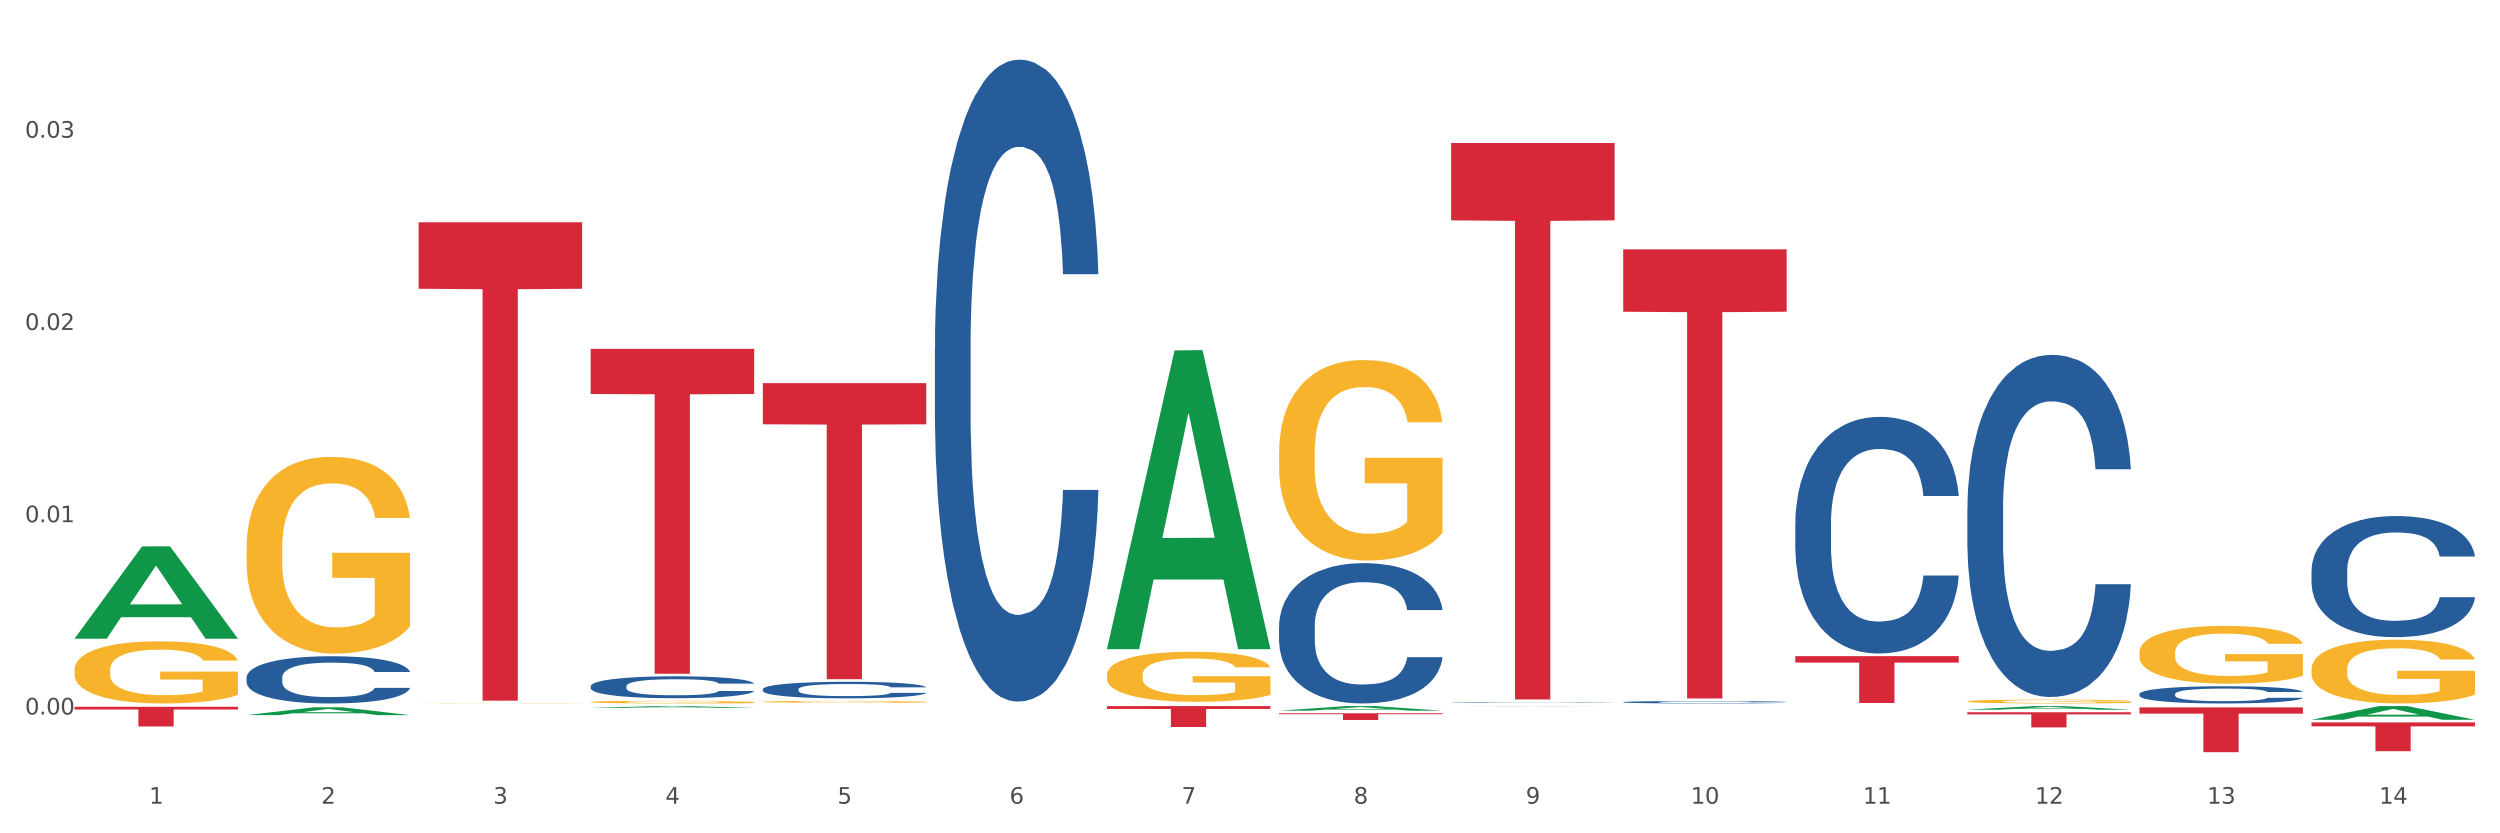
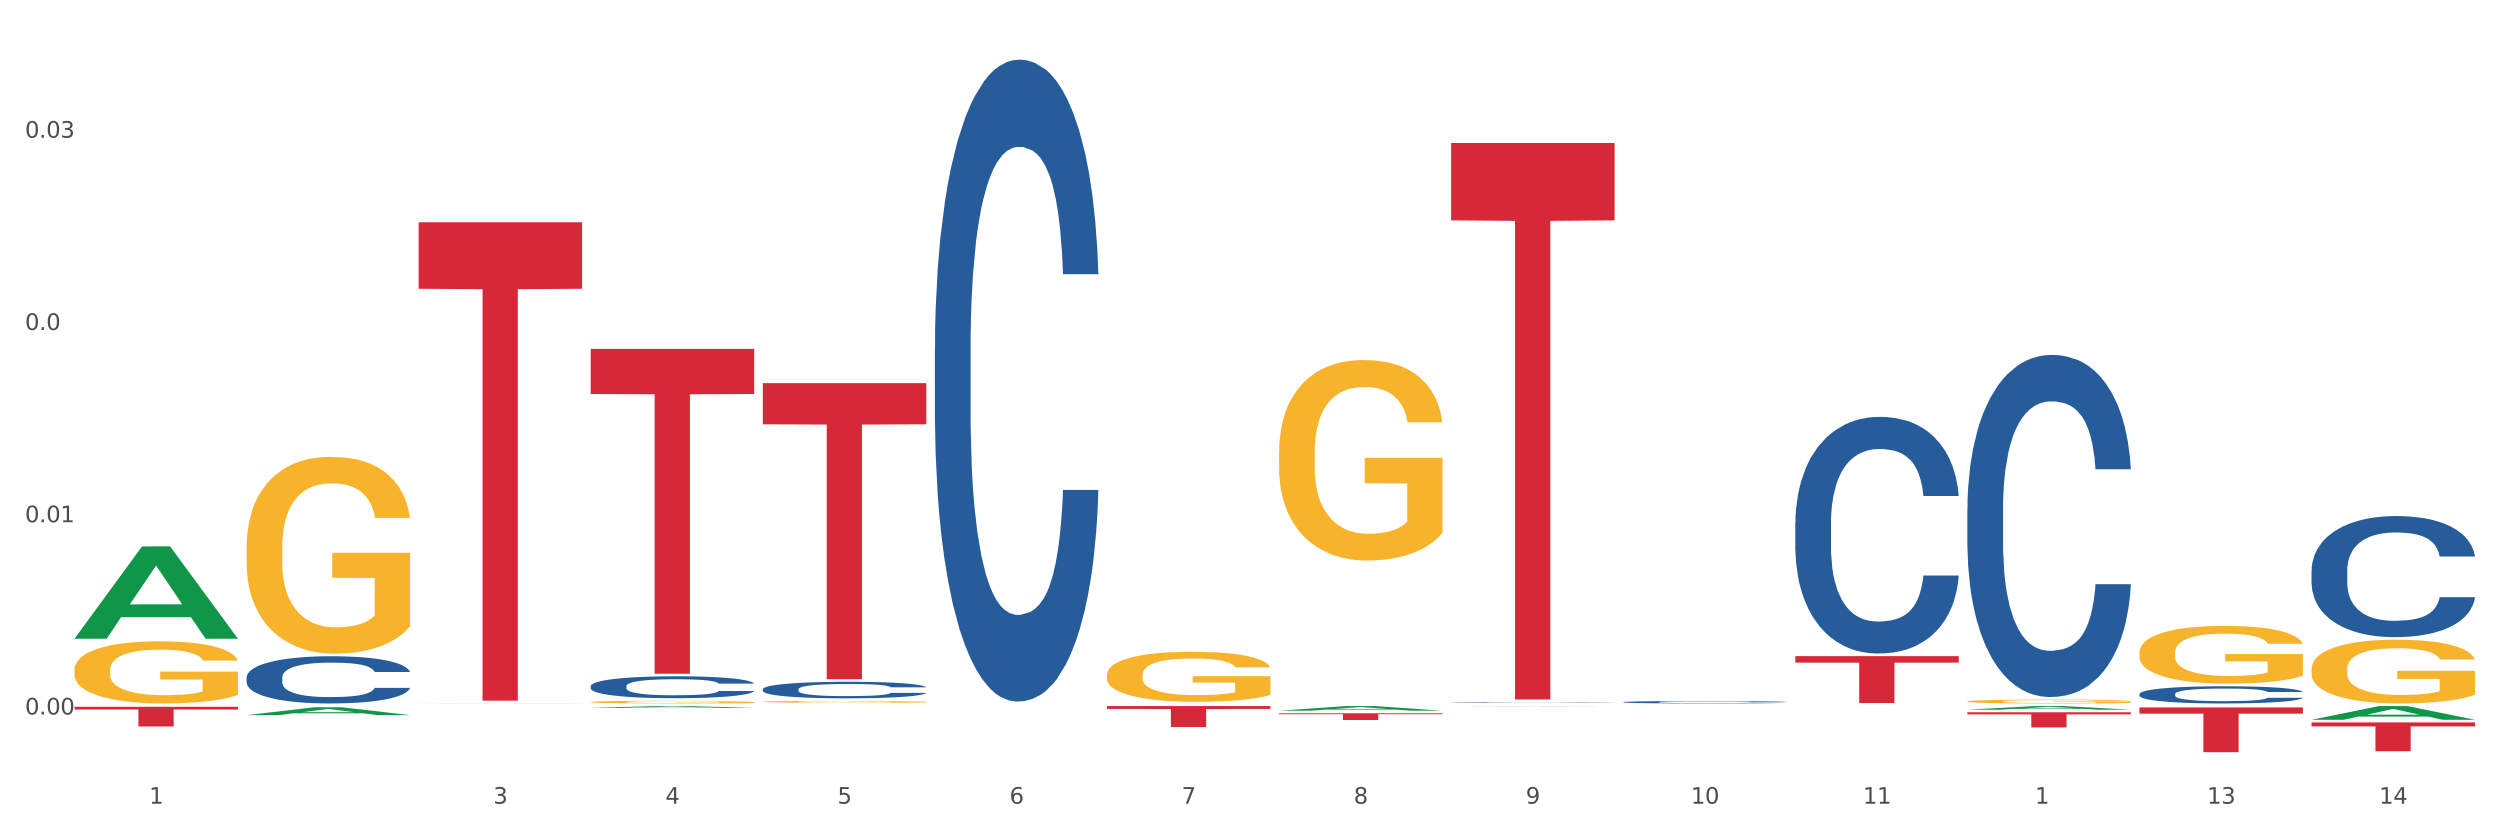
<svg xmlns="http://www.w3.org/2000/svg" xmlns:xlink="http://www.w3.org/1999/xlink" width="1080pt" height="360pt" viewBox="0 0 1080 360" version="1.1">
  <rect x="0" y="0" width="1080" height="360" fill="#333333" stroke="none" />
  <defs>
    <style type="text/css">*{stroke-linejoin: round; stroke-linecap: butt}</style>
  </defs>
  <g id="figure_1">
    <g id="patch_1">
      <path d="M 0 360  L 1080 360  L 1080 0  L 0 0  z " style="fill: #ffffff; stroke: #ffffff; stroke-linejoin: miter" />
    </g>
    <g id="axes_1">
      <g id="matplotlib.axis_1">
        <g id="xtick_1">
          <g id="text_1">
            <g style="fill: #4d4d4d" transform="translate(64.432 347.204) scale(0.096 -0.096)">
              <defs>
                <path id="DejaVuSans-31" d="M 794 531  L 1825 531  L 1825 4091  L 703 3866  L 703 4441  L 1819 4666  L 2450 4666  L 2450 531  L 3481 531  L 3481 0  L 794 0  L 794 531  z " transform="scale(0.016)" />
              </defs>
              <use xlink:href="#DejaVuSans-31" />
            </g>
          </g>
        </g>
        <g id="xtick_2">
          <g id="text_2">
            <g style="fill: #4d4d4d" transform="translate(138.771 347.204) scale(0.096 -0.096)">
              <defs>
-                 <path id="DejaVuSans-32" d="M 1228 531  L 3431 531  L 3431 0  L 469 0  L 469 531  Q 828 903 1448 1529  Q 2069 2156 2228 2338  Q 2531 2678 2651 2914  Q 2772 3150 2772 3378  Q 2772 3750 2511 3984  Q 2250 4219 1831 4219  Q 1534 4219 1204 4116  Q 875 4013 500 3803  L 500 4441  Q 881 4594 1212 4672  Q 1544 4750 1819 4750  Q 2544 4750 2975 4387  Q 3406 4025 3406 3419  Q 3406 3131 3298 2873  Q 3191 2616 2906 2266  Q 2828 2175 2409 1742  Q 1991 1309 1228 531  z " transform="scale(0.016)" />
-               </defs>
+                 </defs>
              <use xlink:href="#DejaVuSans-32" />
            </g>
          </g>
        </g>
        <g id="xtick_3">
          <g id="text_3">
            <g style="fill: #4d4d4d" transform="translate(213.109 347.204) scale(0.096 -0.096)">
              <defs>
                <path id="DejaVuSans-33" d="M 2597 2516  Q 3050 2419 3304 2112  Q 3559 1806 3559 1356  Q 3559 666 3084 287  Q 2609 -91 1734 -91  Q 1441 -91 1130 -33  Q 819 25 488 141  L 488 750  Q 750 597 1062 519  Q 1375 441 1716 441  Q 2309 441 2620 675  Q 2931 909 2931 1356  Q 2931 1769 2642 2001  Q 2353 2234 1838 2234  L 1294 2234  L 1294 2753  L 1863 2753  Q 2328 2753 2575 2939  Q 2822 3125 2822 3475  Q 2822 3834 2567 4026  Q 2313 4219 1838 4219  Q 1578 4219 1281 4162  Q 984 4106 628 3988  L 628 4550  Q 988 4650 1302 4700  Q 1616 4750 1894 4750  Q 2613 4750 3031 4423  Q 3450 4097 3450 3541  Q 3450 3153 3228 2886  Q 3006 2619 2597 2516  z " transform="scale(0.016)" />
              </defs>
              <use xlink:href="#DejaVuSans-33" />
            </g>
          </g>
        </g>
        <g id="xtick_4">
          <g id="text_4">
            <g style="fill: #4d4d4d" transform="translate(287.448 347.204) scale(0.096 -0.096)">
              <defs>
                <path id="DejaVuSans-34" d="M 2419 4116  L 825 1625  L 2419 1625  L 2419 4116  z M 2253 4666  L 3047 4666  L 3047 1625  L 3713 1625  L 3713 1100  L 3047 1100  L 3047 0  L 2419 0  L 2419 1100  L 313 1100  L 313 1709  L 2253 4666  z " transform="scale(0.016)" />
              </defs>
              <use xlink:href="#DejaVuSans-34" />
            </g>
          </g>
        </g>
        <g id="xtick_5">
          <g id="text_5">
            <g style="fill: #4d4d4d" transform="translate(361.787 347.204) scale(0.096 -0.096)">
              <defs>
                <path id="DejaVuSans-35" d="M 691 4666  L 3169 4666  L 3169 4134  L 1269 4134  L 1269 2991  Q 1406 3038 1543 3061  Q 1681 3084 1819 3084  Q 2600 3084 3056 2656  Q 3513 2228 3513 1497  Q 3513 744 3044 326  Q 2575 -91 1722 -91  Q 1428 -91 1123 -41  Q 819 9 494 109  L 494 744  Q 775 591 1075 516  Q 1375 441 1709 441  Q 2250 441 2565 725  Q 2881 1009 2881 1497  Q 2881 1984 2565 2268  Q 2250 2553 1709 2553  Q 1456 2553 1204 2497  Q 953 2441 691 2322  L 691 4666  z " transform="scale(0.016)" />
              </defs>
              <use xlink:href="#DejaVuSans-35" />
            </g>
          </g>
        </g>
        <g id="xtick_6">
          <g id="text_6">
            <g style="fill: #4d4d4d" transform="translate(436.125 347.204) scale(0.096 -0.096)">
              <defs>
                <path id="DejaVuSans-36" d="M 2113 2584  Q 1688 2584 1439 2293  Q 1191 2003 1191 1497  Q 1191 994 1439 701  Q 1688 409 2113 409  Q 2538 409 2786 701  Q 3034 994 3034 1497  Q 3034 2003 2786 2293  Q 2538 2584 2113 2584  z M 3366 4563  L 3366 3988  Q 3128 4100 2886 4159  Q 2644 4219 2406 4219  Q 1781 4219 1451 3797  Q 1122 3375 1075 2522  Q 1259 2794 1537 2939  Q 1816 3084 2150 3084  Q 2853 3084 3261 2657  Q 3669 2231 3669 1497  Q 3669 778 3244 343  Q 2819 -91 2113 -91  Q 1303 -91 875 529  Q 447 1150 447 2328  Q 447 3434 972 4092  Q 1497 4750 2381 4750  Q 2619 4750 2861 4703  Q 3103 4656 3366 4563  z " transform="scale(0.016)" />
              </defs>
              <use xlink:href="#DejaVuSans-36" />
            </g>
          </g>
        </g>
        <g id="xtick_7">
          <g id="text_7">
            <g style="fill: #4d4d4d" transform="translate(510.464 347.204) scale(0.096 -0.096)">
              <defs>
                <path id="DejaVuSans-37" d="M 525 4666  L 3525 4666  L 3525 4397  L 1831 0  L 1172 0  L 2766 4134  L 525 4134  L 525 4666  z " transform="scale(0.016)" />
              </defs>
              <use xlink:href="#DejaVuSans-37" />
            </g>
          </g>
        </g>
        <g id="xtick_8">
          <g id="text_8">
            <g style="fill: #4d4d4d" transform="translate(584.803 347.204) scale(0.096 -0.096)">
              <defs>
                <path id="DejaVuSans-38" d="M 2034 2216  Q 1584 2216 1326 1975  Q 1069 1734 1069 1313  Q 1069 891 1326 650  Q 1584 409 2034 409  Q 2484 409 2743 651  Q 3003 894 3003 1313  Q 3003 1734 2745 1975  Q 2488 2216 2034 2216  z M 1403 2484  Q 997 2584 770 2862  Q 544 3141 544 3541  Q 544 4100 942 4425  Q 1341 4750 2034 4750  Q 2731 4750 3128 4425  Q 3525 4100 3525 3541  Q 3525 3141 3298 2862  Q 3072 2584 2669 2484  Q 3125 2378 3379 2068  Q 3634 1759 3634 1313  Q 3634 634 3220 271  Q 2806 -91 2034 -91  Q 1263 -91 848 271  Q 434 634 434 1313  Q 434 1759 690 2068  Q 947 2378 1403 2484  z M 1172 3481  Q 1172 3119 1398 2916  Q 1625 2713 2034 2713  Q 2441 2713 2670 2916  Q 2900 3119 2900 3481  Q 2900 3844 2670 4047  Q 2441 4250 2034 4250  Q 1625 4250 1398 4047  Q 1172 3844 1172 3481  z " transform="scale(0.016)" />
              </defs>
              <use xlink:href="#DejaVuSans-38" />
            </g>
          </g>
        </g>
        <g id="xtick_9">
          <g id="text_9">
            <g style="fill: #4d4d4d" transform="translate(659.142 347.204) scale(0.096 -0.096)">
              <defs>
                <path id="DejaVuSans-39" d="M 703 97  L 703 672  Q 941 559 1184 500  Q 1428 441 1663 441  Q 2288 441 2617 861  Q 2947 1281 2994 2138  Q 2813 1869 2534 1725  Q 2256 1581 1919 1581  Q 1219 1581 811 2004  Q 403 2428 403 3163  Q 403 3881 828 4315  Q 1253 4750 1959 4750  Q 2769 4750 3195 4129  Q 3622 3509 3622 2328  Q 3622 1225 3098 567  Q 2575 -91 1691 -91  Q 1453 -91 1209 -44  Q 966 3 703 97  z M 1959 2075  Q 2384 2075 2632 2365  Q 2881 2656 2881 3163  Q 2881 3666 2632 3958  Q 2384 4250 1959 4250  Q 1534 4250 1286 3958  Q 1038 3666 1038 3163  Q 1038 2656 1286 2365  Q 1534 2075 1959 2075  z " transform="scale(0.016)" />
              </defs>
              <use xlink:href="#DejaVuSans-39" />
            </g>
          </g>
        </g>
        <g id="xtick_10">
          <g id="text_10">
            <g style="fill: #4d4d4d" transform="translate(730.426 347.204) scale(0.096 -0.096)">
              <defs>
                <path id="DejaVuSans-30" d="M 2034 4250  Q 1547 4250 1301 3770  Q 1056 3291 1056 2328  Q 1056 1369 1301 889  Q 1547 409 2034 409  Q 2525 409 2770 889  Q 3016 1369 3016 2328  Q 3016 3291 2770 3770  Q 2525 4250 2034 4250  z M 2034 4750  Q 2819 4750 3233 4129  Q 3647 3509 3647 2328  Q 3647 1150 3233 529  Q 2819 -91 2034 -91  Q 1250 -91 836 529  Q 422 1150 422 2328  Q 422 3509 836 4129  Q 1250 4750 2034 4750  z " transform="scale(0.016)" />
              </defs>
              <use xlink:href="#DejaVuSans-31" />
              <use xlink:href="#DejaVuSans-30" transform="translate(63.623 0)" />
            </g>
          </g>
        </g>
        <g id="xtick_11">
          <g id="text_11">
            <g style="fill: #4d4d4d" transform="translate(804.765 347.204) scale(0.096 -0.096)">
              <use xlink:href="#DejaVuSans-31" />
              <use xlink:href="#DejaVuSans-31" transform="translate(63.623 0)" />
            </g>
          </g>
        </g>
        <g id="xtick_12">
          <g id="text_12">
            <g style="fill: #4d4d4d" transform="translate(879.104 347.204) scale(0.096 -0.096)">
              <use xlink:href="#DejaVuSans-31" />
              <use xlink:href="#DejaVuSans-32" transform="translate(63.623 0)" />
            </g>
          </g>
        </g>
        <g id="xtick_13">
          <g id="text_13">
            <g style="fill: #4d4d4d" transform="translate(953.442 347.204) scale(0.096 -0.096)">
              <use xlink:href="#DejaVuSans-31" />
              <use xlink:href="#DejaVuSans-33" transform="translate(63.623 0)" />
            </g>
          </g>
        </g>
        <g id="xtick_14">
          <g id="text_14">
            <g style="fill: #4d4d4d" transform="translate(1027.781 347.204) scale(0.096 -0.096)">
              <use xlink:href="#DejaVuSans-31" />
              <use xlink:href="#DejaVuSans-34" transform="translate(63.623 0)" />
            </g>
          </g>
        </g>
        <g id="xtick_15" />
        <g id="xtick_16" />
        <g id="xtick_17" />
        <g id="xtick_18" />
        <g id="xtick_19" />
        <g id="xtick_20" />
        <g id="xtick_21" />
        <g id="xtick_22" />
        <g id="xtick_23" />
        <g id="xtick_24" />
        <g id="xtick_25" />
        <g id="xtick_26" />
        <g id="xtick_27" />
      </g>
      <g id="matplotlib.axis_2">
        <g id="ytick_1">
          <g id="text_15">
            <g style="fill: #4d4d4d" transform="translate(10.8 308.658) scale(0.096 -0.096)">
              <defs>
                <path id="DejaVuSans-2e" d="M 684 794  L 1344 794  L 1344 0  L 684 0  L 684 794  z " transform="scale(0.016)" />
              </defs>
              <use xlink:href="#DejaVuSans-30" />
              <use xlink:href="#DejaVuSans-2e" transform="translate(63.623 0)" />
              <use xlink:href="#DejaVuSans-30" transform="translate(95.41 0)" />
              <use xlink:href="#DejaVuSans-30" transform="translate(159.033 0)" />
            </g>
          </g>
        </g>
        <g id="ytick_2">
          <g id="text_16">
            <g style="fill: #4d4d4d" transform="translate(10.8 225.602) scale(0.096 -0.096)">
              <use xlink:href="#DejaVuSans-30" />
              <use xlink:href="#DejaVuSans-2e" transform="translate(63.623 0)" />
              <use xlink:href="#DejaVuSans-30" transform="translate(95.41 0)" />
              <use xlink:href="#DejaVuSans-31" transform="translate(159.033 0)" />
            </g>
          </g>
        </g>
        <g id="ytick_3">
          <g id="text_17">
            <g style="fill: #4d4d4d" transform="translate(10.8 142.545) scale(0.096 -0.096)">
              <use xlink:href="#DejaVuSans-30" />
              <use xlink:href="#DejaVuSans-2e" transform="translate(63.623 0)" />
              <use xlink:href="#DejaVuSans-30" transform="translate(95.41 0)" />
              <use xlink:href="#DejaVuSans-32" transform="translate(159.033 0)" />
            </g>
          </g>
        </g>
        <g id="ytick_4">
          <g id="text_18">
            <g style="fill: #4d4d4d" transform="translate(10.8 59.489) scale(0.096 -0.096)">
              <use xlink:href="#DejaVuSans-30" />
              <use xlink:href="#DejaVuSans-2e" transform="translate(63.623 0)" />
              <use xlink:href="#DejaVuSans-30" transform="translate(95.41 0)" />
              <use xlink:href="#DejaVuSans-33" transform="translate(159.033 0)" />
            </g>
          </g>
        </g>
        <g id="ytick_5" />
        <g id="ytick_6" />
        <g id="ytick_7" />
        <g id="ytick_8" />
      </g>
      <g id="PolyCollection_1">
        <path d="M 32.175 275.868  L 32.248 275.83  L 61.37 236.043  L 73.456 236.006  L 102.797 275.943  L 88.818 275.943  L 82.484 266.643  L 52.415 266.643  L 52.197 266.793  L 46.081 275.943  L 32.175 275.943  L 32.175 275.868  L 56.201 261.093  L 78.698 261.055  L 67.559 244.518  L 67.413 244.443  L 67.267 244.556  L 56.128 261.055  L 56.201 261.093  L 32.175 275.868  z " clip-path="url(#pc34b549a96)" style="fill: #109648" />
        <path d="M 924.24 281.915  L 924.323 281.892  L 924.323 281.072  L 924.49 280.365  L 925.323 278.655  L 926.574 277.242  L 927.491 276.49  L 928.408 275.874  L 929.492 275.259  L 930.826 274.62  L 933.244 273.686  L 934.745 273.207  L 936.58 272.705  L 939.915 271.976  L 942.333 271.566  L 944.834 271.224  L 948.92 270.813  L 951.588 270.631  L 954.423 270.494  L 957.841 270.403  L 960.426 270.38  L 966.096 270.448  L 970.932 270.654  L 973.266 270.813  L 976.268 271.087  L 977.852 271.269  L 980.437 271.634  L 983.105 272.113  L 984.939 272.523  L 987.691 273.298  L 989.775 274.073  L 991.693 275.031  L 992.693 275.692  L 993.444 276.307  L 994.111 277.014  L 994.778 278.131  L 979.77 278.131  L 979.186 277.333  L 978.269 276.581  L 976.935 275.851  L 975.768 275.395  L 973.766 274.825  L 971.932 274.461  L 970.014 274.187  L 967.68 273.959  L 965.845 273.845  L 963.261 273.754  L 958.175 273.777  L 954.756 273.959  L 952.422 274.187  L 950.921 274.392  L 949.587 274.62  L 948.086 274.939  L 946.335 275.418  L 945.084 275.851  L 943.834 276.398  L 942.833 276.946  L 941.916 277.584  L 941.165 278.268  L 940.582 278.974  L 940.081 279.841  L 939.665 281.277  L 939.665 284.4  L 939.831 285.107  L 940.248 286.041  L 940.749 286.748  L 941.582 287.592  L 942.333 288.161  L 943.75 288.982  L 945.334 289.666  L 946.585 290.099  L 947.836 290.464  L 950.004 290.965  L 952.422 291.376  L 954.506 291.627  L 957.341 291.855  L 959.259 291.946  L 960.926 291.991  L 965.012 291.991  L 967.93 291.923  L 971.182 291.763  L 973.683 291.558  L 975.768 291.307  L 978.102 290.897  L 979.603 290.51  L 979.603 285.745  L 961.26 285.722  L 961.26 282.553  L 994.861 282.553  L 994.861 291.855  L 993.444 292.333  L 991.86 292.766  L 990.192 293.154  L 987.691 293.633  L 984.689 294.089  L 982.021 294.408  L 979.186 294.681  L 975.851 294.932  L 971.515 295.16  L 968.847 295.251  L 965.512 295.32  L 961.593 295.342  L 958.175 295.297  L 954.84 295.183  L 951.338 294.978  L 947.919 294.681  L 945.334 294.385  L 942.75 294.02  L 939.998 293.541  L 937.83 293.086  L 936.163 292.675  L 934.328 292.151  L 932.327 291.467  L 930.826 290.851  L 929.492 290.213  L 928.075 289.392  L 927.074 288.686  L 926.074 287.797  L 925.49 287.136  L 924.823 286.11  L 924.323 284.674  L 924.24 281.915  z " clip-path="url(#pc34b549a96)" style="fill: #f7b32b" />
        <path d="M 998.578 289.083  L 998.662 289.058  L 998.662 288.153  L 998.828 287.374  L 999.662 285.488  L 1000.913 283.929  L 1001.83 283.099  L 1002.747 282.42  L 1003.831 281.741  L 1005.165 281.037  L 1007.583 280.006  L 1009.084 279.478  L 1010.918 278.925  L 1014.253 278.12  L 1016.671 277.668  L 1019.173 277.291  L 1023.258 276.838  L 1025.926 276.637  L 1028.761 276.486  L 1032.18 276.385  L 1034.765 276.36  L 1040.434 276.436  L 1045.27 276.662  L 1047.605 276.838  L 1050.607 277.14  L 1052.191 277.341  L 1054.775 277.743  L 1057.444 278.271  L 1059.278 278.724  L 1062.029 279.579  L 1064.114 280.434  L 1066.032 281.49  L 1067.032 282.219  L 1067.783 282.898  L 1068.45 283.677  L 1069.117 284.909  L 1054.108 284.909  L 1053.525 284.029  L 1052.608 283.2  L 1051.274 282.395  L 1050.106 281.892  L 1048.105 281.263  L 1046.271 280.861  L 1044.353 280.559  L 1042.019 280.308  L 1040.184 280.182  L 1037.599 280.082  L 1032.513 280.107  L 1029.095 280.308  L 1026.76 280.559  L 1025.259 280.786  L 1023.925 281.037  L 1022.425 281.389  L 1020.674 281.917  L 1019.423 282.395  L 1018.172 282.998  L 1017.172 283.602  L 1016.255 284.306  L 1015.504 285.06  L 1014.92 285.84  L 1014.42 286.795  L 1014.003 288.379  L 1014.003 291.824  L 1014.17 292.604  L 1014.587 293.635  L 1015.087 294.414  L 1015.921 295.344  L 1016.671 295.973  L 1018.089 296.878  L 1019.673 297.633  L 1020.924 298.11  L 1022.174 298.513  L 1024.342 299.066  L 1026.76 299.519  L 1028.845 299.795  L 1031.68 300.047  L 1033.597 300.147  L 1035.265 300.197  L 1039.35 300.197  L 1042.269 300.122  L 1045.52 299.946  L 1048.022 299.72  L 1050.106 299.443  L 1052.441 298.99  L 1053.942 298.563  L 1053.942 293.308  L 1035.598 293.283  L 1035.598 289.787  L 1069.2 289.787  L 1069.2 300.047  L 1067.783 300.575  L 1066.198 301.052  L 1064.531 301.48  L 1062.029 302.008  L 1059.028 302.511  L 1056.36 302.863  L 1053.525 303.165  L 1050.19 303.441  L 1045.854 303.693  L 1043.186 303.793  L 1039.851 303.869  L 1035.932 303.894  L 1032.513 303.843  L 1029.178 303.718  L 1025.676 303.491  L 1022.258 303.165  L 1019.673 302.838  L 1017.088 302.435  L 1014.337 301.907  L 1012.169 301.404  L 1010.501 300.952  L 1008.667 300.373  L 1006.666 299.619  L 1005.165 298.94  L 1003.831 298.236  L 1002.414 297.331  L 1001.413 296.551  L 1000.413 295.571  L 999.829 294.842  L 999.162 293.71  L 998.662 292.126  L 998.578 289.083  z " clip-path="url(#pc34b549a96)" style="fill: #f7b32b" />
        <path d="M 32.175 305.334  L 102.797 305.334  L 102.797 306.516  L 75.017 306.524  L 75.017 313.841  L 59.788 313.841  L 59.788 306.524  L 32.175 306.516  L 32.175 305.342  L 32.175 305.334  z " clip-path="url(#pc34b549a96)" style="fill: #d62839" />
        <path d="M 180.852 96.022  L 251.474 96.022  L 251.474 124.743  L 223.694 124.937  L 223.694 302.697  L 208.465 302.697  L 208.465 124.937  L 180.852 124.743  L 180.852 96.216  L 180.852 96.022  z " clip-path="url(#pc34b549a96)" style="fill: #d62839" />
        <path d="M 255.191 150.702  L 325.813 150.702  L 325.813 170.205  L 298.033 170.336  L 298.033 291.039  L 282.804 291.039  L 282.804 170.336  L 255.191 170.205  L 255.191 150.834  L 255.191 150.702  z " clip-path="url(#pc34b549a96)" style="fill: #d62839" />
        <path d="M 329.53 165.522  L 400.152 165.522  L 400.152 183.295  L 372.371 183.415  L 372.371 293.414  L 357.143 293.414  L 357.143 183.415  L 329.53 183.295  L 329.53 165.642  L 329.53 165.522  z " clip-path="url(#pc34b549a96)" style="fill: #d62839" />
        <path d="M 478.207 305.011  L 548.829 305.011  L 548.829 306.268  L 521.049 306.277  L 521.049 314.061  L 505.82 314.061  L 505.82 306.277  L 478.207 306.268  L 478.207 305.019  L 478.207 305.011  z " clip-path="url(#pc34b549a96)" style="fill: #d62839" />
        <path d="M 552.546 308.134  L 623.168 308.134  L 623.168 308.538  L 595.388 308.541  L 595.388 311.044  L 580.159 311.044  L 580.159 308.541  L 552.546 308.538  L 552.546 308.136  L 552.546 308.134  z " clip-path="url(#pc34b549a96)" style="fill: #d62839" />
        <path d="M 626.885 61.786  L 697.506 61.786  L 697.506 95.192  L 669.726 95.418  L 669.726 302.175  L 654.497 302.175  L 654.497 95.418  L 626.885 95.192  L 626.885 62.012  L 626.885 61.786  z " clip-path="url(#pc34b549a96)" style="fill: #d62839" />
-         <path d="M 701.223 107.71  L 771.845 107.71  L 771.845 134.672  L 744.065 134.854  L 744.065 301.728  L 728.836 301.728  L 728.836 134.854  L 701.223 134.672  L 701.223 107.892  L 701.223 107.71  z " clip-path="url(#pc34b549a96)" style="fill: #d62839" />
        <path d="M 775.562 283.441  L 846.184 283.441  L 846.184 286.255  L 818.404 286.274  L 818.404 303.688  L 803.175 303.688  L 803.175 286.274  L 775.562 286.255  L 775.562 283.46  L 775.562 283.441  z " clip-path="url(#pc34b549a96)" style="fill: #d62839" />
        <path d="M 849.901 307.708  L 920.523 307.708  L 920.523 308.615  L 892.742 308.621  L 892.742 314.235  L 877.514 314.235  L 877.514 308.621  L 849.901 308.615  L 849.901 307.714  L 849.901 307.708  z " clip-path="url(#pc34b549a96)" style="fill: #d62839" />
        <path d="M 998.578 312.064  L 1069.2 312.064  L 1069.2 313.796  L 1041.42 313.807  L 1041.42 324.525  L 1026.191 324.525  L 1026.191 313.807  L 998.578 313.796  L 998.578 312.076  L 998.578 312.064  z " clip-path="url(#pc34b549a96)" style="fill: #d62839" />
        <path d="M 32.175 289.46  L 32.258 289.435  L 32.258 288.553  L 32.425 287.793  L 33.259 285.955  L 34.51 284.436  L 35.427 283.627  L 36.344 282.966  L 37.428 282.304  L 38.762 281.618  L 41.18 280.613  L 42.681 280.099  L 44.515 279.559  L 47.85 278.775  L 50.268 278.334  L 52.77 277.967  L 56.855 277.525  L 59.523 277.329  L 62.358 277.182  L 65.777 277.084  L 68.361 277.06  L 74.031 277.133  L 78.867 277.354  L 81.202 277.525  L 84.203 277.819  L 85.788 278.016  L 88.372 278.408  L 91.04 278.922  L 92.875 279.363  L 95.626 280.197  L 97.711 281.03  L 99.628 282.059  L 100.629 282.77  L 101.379 283.431  L 102.046 284.191  L 102.713 285.392  L 87.705 285.392  L 87.122 284.534  L 86.204 283.725  L 84.87 282.941  L 83.703 282.451  L 81.702 281.838  L 79.868 281.446  L 77.95 281.152  L 75.615 280.907  L 73.781 280.785  L 71.196 280.687  L 66.11 280.711  L 62.692 280.907  L 60.357 281.152  L 58.856 281.373  L 57.522 281.618  L 56.021 281.961  L 54.27 282.476  L 53.02 282.941  L 51.769 283.529  L 50.768 284.117  L 49.851 284.804  L 49.101 285.539  L 48.517 286.299  L 48.017 287.23  L 47.6 288.774  L 47.6 292.131  L 47.767 292.891  L 48.184 293.895  L 48.684 294.655  L 49.518 295.562  L 50.268 296.174  L 51.686 297.057  L 53.27 297.792  L 54.52 298.257  L 55.771 298.649  L 57.939 299.189  L 60.357 299.63  L 62.441 299.899  L 65.276 300.144  L 67.194 300.242  L 68.862 300.291  L 72.947 300.291  L 75.865 300.218  L 79.117 300.046  L 81.619 299.826  L 83.703 299.556  L 86.038 299.115  L 87.538 298.698  L 87.538 293.577  L 69.195 293.552  L 69.195 290.146  L 102.797 290.146  L 102.797 300.144  L 101.379 300.659  L 99.795 301.125  L 98.128 301.541  L 95.626 302.056  L 92.625 302.546  L 89.956 302.889  L 87.122 303.183  L 83.786 303.453  L 79.451 303.698  L 76.783 303.796  L 73.447 303.869  L 69.529 303.894  L 66.11 303.845  L 62.775 303.722  L 59.273 303.502  L 55.855 303.183  L 53.27 302.864  L 50.685 302.472  L 47.934 301.958  L 45.766 301.468  L 44.098 301.027  L 42.264 300.463  L 40.263 299.728  L 38.762 299.066  L 37.428 298.38  L 36.01 297.498  L 35.01 296.738  L 34.009 295.782  L 33.426 295.072  L 32.759 293.969  L 32.258 292.425  L 32.175 289.46  z " clip-path="url(#pc34b549a96)" style="fill: #f7b32b" />
        <path d="M 998.578 246.438  L 998.662 246.391  L 998.662 245.053  L 998.912 243.238  L 999.83 239.894  L 1000.999 237.362  L 1003.003 234.4  L 1004.088 233.158  L 1005.507 231.773  L 1008.429 229.528  L 1011.768 227.617  L 1014.105 226.566  L 1015.858 225.898  L 1019.781 224.703  L 1022.035 224.178  L 1024.373 223.748  L 1026.376 223.461  L 1029.715 223.127  L 1032.387 222.984  L 1035.475 222.936  L 1038.063 222.984  L 1041.486 223.175  L 1046.494 223.748  L 1048.414 224.082  L 1051.002 224.656  L 1053.673 225.42  L 1055.844 226.184  L 1058.348 227.283  L 1060.936 228.716  L 1063.44 230.531  L 1065.193 232.203  L 1066.612 233.971  L 1067.864 236.12  L 1068.783 238.461  L 1069.2 240.419  L 1053.924 240.419  L 1053.506 238.652  L 1052.671 236.741  L 1051.837 235.451  L 1050.918 234.4  L 1049.499 233.206  L 1048.247 232.442  L 1046.16 231.534  L 1044.24 230.961  L 1042.654 230.627  L 1040.734 230.34  L 1036.644 230.053  L 1033.722 230.053  L 1031.886 230.149  L 1029.632 230.388  L 1027.712 230.722  L 1025.458 231.295  L 1023.705 231.916  L 1021.952 232.729  L 1020.95 233.302  L 1019.448 234.353  L 1018.446 235.213  L 1017.11 236.693  L 1016.359 237.744  L 1015.023 240.467  L 1014.439 242.473  L 1014.188 243.859  L 1014.022 245.387  L 1014.022 252.839  L 1014.522 256.183  L 1014.94 257.616  L 1015.608 259.24  L 1016.86 261.342  L 1018.696 263.396  L 1020.616 264.877  L 1022.202 265.785  L 1023.705 266.454  L 1025.207 266.979  L 1027.044 267.457  L 1028.547 267.743  L 1030.8 268.03  L 1033.472 268.173  L 1035.559 268.173  L 1039.816 267.934  L 1041.736 267.696  L 1043.572 267.361  L 1045.576 266.836  L 1047.162 266.263  L 1048.08 265.833  L 1049.583 264.925  L 1050.752 263.97  L 1051.753 262.871  L 1052.421 261.916  L 1053.172 260.482  L 1053.757 258.858  L 1053.924 257.998  L 1069.2 257.998  L 1068.866 259.718  L 1068.282 261.39  L 1067.113 263.635  L 1066.195 264.925  L 1064.776 266.501  L 1063.273 267.839  L 1061.186 269.32  L 1059.266 270.418  L 1057.263 271.374  L 1055.092 272.234  L 1051.169 273.428  L 1049.75 273.762  L 1046.745 274.336  L 1044.407 274.67  L 1040.985 275.004  L 1037.479 275.195  L 1033.806 275.243  L 1030.55 275.148  L 1026.96 274.861  L 1024.707 274.574  L 1022.202 274.144  L 1019.281 273.476  L 1016.526 272.664  L 1013.938 271.708  L 1011.517 270.61  L 1009.263 269.368  L 1006.342 267.313  L 1004.171 265.307  L 1002.585 263.444  L 1001.5 261.868  L 1000.415 259.861  L 999.83 258.476  L 998.912 255.132  L 998.578 252.027  L 998.578 246.438  z " clip-path="url(#pc34b549a96)" style="fill: #255c99" />
        <path d="M 924.24 299.8  L 924.323 299.793  L 924.323 299.603  L 924.573 299.345  L 925.492 298.87  L 926.66 298.51  L 928.664 298.089  L 929.749 297.912  L 931.168 297.715  L 934.09 297.396  L 937.429 297.125  L 939.766 296.975  L 941.519 296.88  L 945.443 296.711  L 947.697 296.636  L 950.034 296.575  L 952.037 296.534  L 955.377 296.487  L 958.048 296.466  L 961.136 296.459  L 963.724 296.466  L 967.147 296.493  L 972.155 296.575  L 974.075 296.622  L 976.663 296.704  L 979.335 296.812  L 981.505 296.921  L 984.009 297.077  L 986.597 297.281  L 989.101 297.539  L 990.854 297.777  L 992.273 298.028  L 993.526 298.333  L 994.444 298.666  L 994.861 298.944  L 979.585 298.944  L 979.168 298.693  L 978.333 298.422  L 977.498 298.238  L 976.58 298.089  L 975.161 297.919  L 973.908 297.81  L 971.822 297.681  L 969.902 297.6  L 968.316 297.552  L 966.396 297.512  L 962.305 297.471  L 959.383 297.471  L 957.547 297.485  L 955.293 297.519  L 953.373 297.566  L 951.119 297.648  L 949.366 297.736  L 947.613 297.851  L 946.611 297.933  L 945.109 298.082  L 944.107 298.204  L 942.771 298.415  L 942.02 298.564  L 940.685 298.951  L 940.1 299.236  L 939.85 299.433  L 939.683 299.65  L 939.683 300.71  L 940.184 301.185  L 940.601 301.388  L 941.269 301.619  L 942.521 301.918  L 944.358 302.21  L 946.278 302.42  L 947.864 302.549  L 949.366 302.644  L 950.869 302.719  L 952.705 302.787  L 954.208 302.828  L 956.462 302.869  L 959.133 302.889  L 961.22 302.889  L 965.477 302.855  L 967.397 302.821  L 969.234 302.773  L 971.237 302.699  L 972.823 302.617  L 973.742 302.556  L 975.244 302.427  L 976.413 302.291  L 977.415 302.135  L 978.082 301.999  L 978.834 301.796  L 979.418 301.565  L 979.585 301.443  L 994.861 301.443  L 994.527 301.687  L 993.943 301.925  L 992.774 302.244  L 991.856 302.427  L 990.437 302.651  L 988.934 302.841  L 986.847 303.052  L 984.927 303.208  L 982.924 303.344  L 980.754 303.466  L 976.83 303.636  L 975.411 303.683  L 972.406 303.765  L 970.069 303.812  L 966.646 303.86  L 963.14 303.887  L 959.467 303.894  L 956.211 303.88  L 952.622 303.839  L 950.368 303.799  L 947.864 303.738  L 944.942 303.643  L 942.187 303.527  L 939.599 303.391  L 937.178 303.235  L 934.925 303.059  L 932.003 302.767  L 929.832 302.482  L 928.246 302.217  L 927.161 301.993  L 926.076 301.708  L 925.492 301.511  L 924.573 301.035  L 924.24 300.594  L 924.24 299.8  z " clip-path="url(#pc34b549a96)" style="fill: #255c99" />
        <path d="M 849.901 219.72  L 849.984 219.585  L 849.984 215.805  L 850.235 210.676  L 851.153 201.227  L 852.322 194.073  L 854.325 185.704  L 855.41 182.194  L 856.829 178.279  L 859.751 171.935  L 863.09 166.536  L 865.428 163.566  L 867.181 161.676  L 871.104 158.302  L 873.358 156.817  L 875.695 155.602  L 877.699 154.792  L 881.038 153.847  L 883.709 153.442  L 886.798 153.307  L 889.386 153.442  L 892.808 153.982  L 897.817 155.602  L 899.737 156.547  L 902.325 158.167  L 904.996 160.326  L 907.166 162.486  L 909.671 165.591  L 912.258 169.64  L 914.763 174.77  L 916.516 179.494  L 917.935 184.489  L 919.187 190.563  L 920.105 197.177  L 920.523 202.712  L 905.246 202.712  L 904.829 197.717  L 903.994 192.318  L 903.159 188.673  L 902.241 185.704  L 900.822 182.329  L 899.57 180.169  L 897.483 177.604  L 895.563 175.985  L 893.977 175.04  L 892.057 174.23  L 887.966 173.42  L 885.045 173.42  L 883.208 173.69  L 880.954 174.365  L 879.034 175.31  L 876.78 176.93  L 875.027 178.684  L 873.274 180.979  L 872.273 182.599  L 870.77 185.569  L 869.768 187.998  L 868.433 192.183  L 867.681 195.153  L 866.346 202.847  L 865.761 208.516  L 865.511 212.431  L 865.344 216.75  L 865.344 237.808  L 865.845 247.257  L 866.262 251.307  L 866.93 255.896  L 868.182 261.836  L 870.019 267.64  L 871.939 271.824  L 873.525 274.389  L 875.027 276.279  L 876.53 277.764  L 878.367 279.114  L 879.869 279.924  L 882.123 280.733  L 884.794 281.138  L 886.881 281.138  L 891.139 280.464  L 893.059 279.789  L 894.895 278.844  L 896.899 277.359  L 898.485 275.739  L 899.403 274.524  L 900.905 271.959  L 902.074 269.26  L 903.076 266.155  L 903.744 263.455  L 904.495 259.406  L 905.079 254.816  L 905.246 252.387  L 920.523 252.387  L 920.189 257.246  L 919.604 261.97  L 918.436 268.315  L 917.517 271.959  L 916.098 276.414  L 914.596 280.194  L 912.509 284.378  L 910.589 287.483  L 908.585 290.182  L 906.415 292.612  L 902.491 295.987  L 901.072 296.932  L 898.067 298.552  L 895.73 299.496  L 892.307 300.441  L 888.801 300.981  L 885.128 301.116  L 881.873 300.846  L 878.283 300.036  L 876.029 299.227  L 873.525 298.012  L 870.603 296.122  L 867.848 293.827  L 865.261 291.127  L 862.84 288.023  L 860.586 284.513  L 857.664 278.709  L 855.494 273.039  L 853.908 267.775  L 852.823 263.32  L 851.737 257.651  L 851.153 253.736  L 850.235 244.287  L 849.901 235.513  L 849.901 219.72  z " clip-path="url(#pc34b549a96)" style="fill: #255c99" />
        <path d="M 775.562 226.024  L 775.646 225.93  L 775.646 223.316  L 775.896 219.768  L 776.814 213.232  L 777.983 208.284  L 779.986 202.495  L 781.072 200.067  L 782.491 197.36  L 785.412 192.971  L 788.752 189.237  L 791.089 187.183  L 792.842 185.876  L 796.765 183.541  L 799.019 182.514  L 801.357 181.674  L 803.36 181.114  L 806.699 180.46  L 809.37 180.18  L 812.459 180.087  L 815.047 180.18  L 818.469 180.554  L 823.478 181.674  L 825.398 182.328  L 827.986 183.448  L 830.657 184.942  L 832.828 186.436  L 835.332 188.583  L 837.92 191.384  L 840.424 194.932  L 842.177 198.2  L 843.596 201.655  L 844.848 205.856  L 845.766 210.431  L 846.184 214.259  L 830.908 214.259  L 830.49 210.805  L 829.655 207.07  L 828.821 204.549  L 827.902 202.495  L 826.483 200.161  L 825.231 198.667  L 823.144 196.893  L 821.224 195.772  L 819.638 195.119  L 817.718 194.559  L 813.628 193.999  L 810.706 193.999  L 808.87 194.185  L 806.616 194.652  L 804.696 195.306  L 802.442 196.426  L 800.689 197.64  L 798.936 199.227  L 797.934 200.347  L 796.431 202.402  L 795.43 204.082  L 794.094 206.977  L 793.343 209.031  L 792.007 214.353  L 791.423 218.274  L 791.172 220.982  L 791.005 223.969  L 791.005 238.535  L 791.506 245.07  L 791.924 247.871  L 792.591 251.046  L 793.844 255.154  L 795.68 259.169  L 797.6 262.063  L 799.186 263.837  L 800.689 265.144  L 802.191 266.171  L 804.028 267.105  L 805.53 267.665  L 807.784 268.226  L 810.456 268.506  L 812.543 268.506  L 816.8 268.039  L 818.72 267.572  L 820.556 266.918  L 822.56 265.891  L 824.146 264.771  L 825.064 263.931  L 826.567 262.157  L 827.735 260.289  L 828.737 258.142  L 829.405 256.275  L 830.156 253.474  L 830.741 250.299  L 830.908 248.618  L 846.184 248.618  L 845.85 251.98  L 845.266 255.248  L 844.097 259.636  L 843.179 262.157  L 841.76 265.238  L 840.257 267.852  L 838.17 270.746  L 836.25 272.894  L 834.247 274.761  L 832.076 276.442  L 828.153 278.776  L 826.734 279.43  L 823.728 280.55  L 821.391 281.204  L 817.969 281.857  L 814.463 282.231  L 810.79 282.324  L 807.534 282.137  L 803.944 281.577  L 801.69 281.017  L 799.186 280.177  L 796.264 278.869  L 793.51 277.282  L 790.922 275.415  L 788.501 273.267  L 786.247 270.84  L 783.325 266.825  L 781.155 262.904  L 779.569 259.262  L 778.484 256.181  L 777.399 252.26  L 776.814 249.552  L 775.896 243.016  L 775.562 236.948  L 775.562 226.024  z " clip-path="url(#pc34b549a96)" style="fill: #255c99" />
        <path d="M 701.223 303.316  L 701.307 303.315  L 701.307 303.289  L 701.557 303.252  L 702.476 303.185  L 703.644 303.135  L 705.648 303.075  L 706.733 303.05  L 708.152 303.023  L 711.074 302.978  L 714.413 302.939  L 716.75 302.918  L 718.503 302.905  L 722.427 302.881  L 724.681 302.87  L 727.018 302.862  L 729.021 302.856  L 732.36 302.849  L 735.032 302.846  L 738.12 302.845  L 740.708 302.846  L 744.131 302.85  L 749.139 302.862  L 751.059 302.868  L 753.647 302.88  L 756.318 302.895  L 758.489 302.911  L 760.993 302.933  L 763.581 302.961  L 766.085 302.998  L 767.838 303.031  L 769.257 303.067  L 770.51 303.11  L 771.428 303.157  L 771.845 303.196  L 756.569 303.196  L 756.151 303.16  L 755.317 303.122  L 754.482 303.096  L 753.564 303.075  L 752.145 303.051  L 750.892 303.036  L 748.805 303.018  L 746.885 303.006  L 745.299 303  L 743.379 302.994  L 739.289 302.988  L 736.367 302.988  L 734.531 302.99  L 732.277 302.995  L 730.357 303.001  L 728.103 303.013  L 726.35 303.025  L 724.597 303.042  L 723.595 303.053  L 722.093 303.074  L 721.091 303.091  L 719.755 303.121  L 719.004 303.142  L 717.668 303.197  L 717.084 303.237  L 716.834 303.265  L 716.667 303.295  L 716.667 303.445  L 717.168 303.512  L 717.585 303.54  L 718.253 303.573  L 719.505 303.615  L 721.341 303.656  L 723.261 303.686  L 724.847 303.704  L 726.35 303.718  L 727.853 303.728  L 729.689 303.738  L 731.192 303.743  L 733.446 303.749  L 736.117 303.752  L 738.204 303.752  L 742.461 303.747  L 744.381 303.742  L 746.218 303.736  L 748.221 303.725  L 749.807 303.714  L 750.725 303.705  L 752.228 303.687  L 753.397 303.668  L 754.398 303.646  L 755.066 303.627  L 755.818 303.598  L 756.402 303.565  L 756.569 303.548  L 771.845 303.548  L 771.511 303.583  L 770.927 303.616  L 769.758 303.661  L 768.84 303.687  L 767.421 303.719  L 765.918 303.745  L 763.831 303.775  L 761.911 303.797  L 759.908 303.816  L 757.738 303.833  L 753.814 303.857  L 752.395 303.864  L 749.39 303.876  L 747.052 303.882  L 743.63 303.889  L 740.124 303.893  L 736.451 303.894  L 733.195 303.892  L 729.606 303.886  L 727.352 303.88  L 724.847 303.872  L 721.926 303.858  L 719.171 303.842  L 716.583 303.823  L 714.162 303.801  L 711.908 303.776  L 708.987 303.735  L 706.816 303.695  L 705.23 303.657  L 704.145 303.626  L 703.06 303.585  L 702.476 303.558  L 701.557 303.491  L 701.223 303.428  L 701.223 303.316  z " clip-path="url(#pc34b549a96)" style="fill: #255c99" />
        <path d="M 626.885 303.413  L 626.968 303.412  L 626.968 303.406  L 627.219 303.396  L 628.137 303.379  L 629.306 303.366  L 631.309 303.351  L 632.394 303.345  L 633.813 303.338  L 636.735 303.326  L 640.074 303.316  L 642.411 303.311  L 644.164 303.307  L 648.088 303.301  L 650.342 303.299  L 652.679 303.296  L 654.683 303.295  L 658.022 303.293  L 660.693 303.293  L 663.782 303.292  L 666.369 303.293  L 669.792 303.294  L 674.801 303.296  L 676.721 303.298  L 679.308 303.301  L 681.98 303.305  L 684.15 303.309  L 686.654 303.315  L 689.242 303.322  L 691.747 303.331  L 693.5 303.34  L 694.919 303.349  L 696.171 303.36  L 697.089 303.372  L 697.506 303.382  L 682.23 303.382  L 681.813 303.373  L 680.978 303.363  L 680.143 303.356  L 679.225 303.351  L 677.806 303.345  L 676.554 303.341  L 674.467 303.336  L 672.547 303.333  L 670.961 303.332  L 669.041 303.33  L 664.95 303.329  L 662.029 303.329  L 660.192 303.329  L 657.938 303.33  L 656.018 303.332  L 653.764 303.335  L 652.011 303.338  L 650.258 303.342  L 649.257 303.345  L 647.754 303.351  L 646.752 303.355  L 645.417 303.363  L 644.665 303.368  L 643.33 303.382  L 642.745 303.392  L 642.495 303.399  L 642.328 303.407  L 642.328 303.445  L 642.829 303.463  L 643.246 303.47  L 643.914 303.478  L 645.166 303.489  L 647.003 303.5  L 648.923 303.507  L 650.509 303.512  L 652.011 303.515  L 653.514 303.518  L 655.35 303.52  L 656.853 303.522  L 659.107 303.523  L 661.778 303.524  L 663.865 303.524  L 668.122 303.523  L 670.042 303.522  L 671.879 303.52  L 673.882 303.517  L 675.468 303.514  L 676.387 303.512  L 677.889 303.507  L 679.058 303.502  L 680.06 303.497  L 680.728 303.492  L 681.479 303.485  L 682.063 303.476  L 682.23 303.472  L 697.506 303.472  L 697.173 303.481  L 696.588 303.489  L 695.42 303.501  L 694.501 303.507  L 693.082 303.515  L 691.58 303.522  L 689.493 303.53  L 687.573 303.536  L 685.569 303.54  L 683.399 303.545  L 679.475 303.551  L 678.056 303.553  L 675.051 303.556  L 672.714 303.557  L 669.291 303.559  L 665.785 303.56  L 662.112 303.56  L 658.856 303.56  L 655.267 303.558  L 653.013 303.557  L 650.509 303.555  L 647.587 303.551  L 644.832 303.547  L 642.244 303.542  L 639.824 303.537  L 637.57 303.53  L 634.648 303.52  L 632.478 303.509  L 630.892 303.5  L 629.806 303.492  L 628.721 303.481  L 628.137 303.474  L 627.219 303.457  L 626.885 303.441  L 626.885 303.413  z " clip-path="url(#pc34b549a96)" style="fill: #255c99" />
-         <path d="M 552.546 270.515  L 552.629 270.46  L 552.629 268.91  L 552.88 266.806  L 553.798 262.932  L 554.967 259.998  L 556.97 256.566  L 558.055 255.127  L 559.475 253.522  L 562.396 250.92  L 565.735 248.706  L 568.073 247.488  L 569.826 246.713  L 573.749 245.329  L 576.003 244.72  L 578.34 244.222  L 580.344 243.89  L 583.683 243.502  L 586.354 243.336  L 589.443 243.281  L 592.031 243.336  L 595.453 243.558  L 600.462 244.222  L 602.382 244.61  L 604.97 245.274  L 607.641 246.159  L 609.811 247.045  L 612.316 248.318  L 614.903 249.979  L 617.408 252.082  L 619.161 254.02  L 620.58 256.068  L 621.832 258.559  L 622.75 261.271  L 623.168 263.541  L 607.891 263.541  L 607.474 261.493  L 606.639 259.278  L 605.804 257.784  L 604.886 256.566  L 603.467 255.182  L 602.215 254.296  L 600.128 253.245  L 598.208 252.58  L 596.622 252.193  L 594.702 251.861  L 590.612 251.529  L 587.69 251.529  L 585.853 251.639  L 583.6 251.916  L 581.68 252.304  L 579.426 252.968  L 577.673 253.688  L 575.92 254.629  L 574.918 255.293  L 573.415 256.511  L 572.414 257.507  L 571.078 259.223  L 570.327 260.441  L 568.991 263.596  L 568.407 265.921  L 568.156 267.526  L 567.989 269.297  L 567.989 277.933  L 568.49 281.807  L 568.908 283.468  L 569.575 285.35  L 570.827 287.786  L 572.664 290.166  L 574.584 291.882  L 576.17 292.934  L 577.673 293.709  L 579.175 294.317  L 581.012 294.871  L 582.514 295.203  L 584.768 295.535  L 587.439 295.701  L 589.526 295.701  L 593.784 295.425  L 595.704 295.148  L 597.54 294.76  L 599.544 294.151  L 601.13 293.487  L 602.048 292.989  L 603.551 291.937  L 604.719 290.83  L 605.721 289.557  L 606.389 288.45  L 607.14 286.789  L 607.724 284.907  L 607.891 283.911  L 623.168 283.911  L 622.834 285.904  L 622.249 287.841  L 621.081 290.443  L 620.163 291.937  L 618.743 293.764  L 617.241 295.314  L 615.154 297.03  L 613.234 298.303  L 611.23 299.41  L 609.06 300.406  L 605.137 301.79  L 603.718 302.178  L 600.712 302.842  L 598.375 303.229  L 594.952 303.617  L 591.446 303.838  L 587.773 303.894  L 584.518 303.783  L 580.928 303.451  L 578.674 303.119  L 576.17 302.621  L 573.248 301.846  L 570.494 300.905  L 567.906 299.798  L 565.485 298.524  L 563.231 297.085  L 560.309 294.705  L 558.139 292.38  L 556.553 290.221  L 555.468 288.395  L 554.382 286.07  L 553.798 284.464  L 552.88 280.59  L 552.546 276.992  L 552.546 270.515  z " clip-path="url(#pc34b549a96)" style="fill: #255c99" />
        <path d="M 403.869 150.371  L 403.952 150.118  L 403.952 143.026  L 404.202 133.401  L 405.121 115.672  L 406.289 102.249  L 408.293 86.546  L 409.378 79.96  L 410.797 72.615  L 413.719 60.711  L 417.058 50.58  L 419.395 45.008  L 421.148 41.463  L 425.072 35.131  L 427.326 32.345  L 429.663 30.065  L 431.666 28.546  L 435.006 26.773  L 437.677 26.013  L 440.766 25.759  L 443.353 26.013  L 446.776 27.026  L 451.785 30.065  L 453.704 31.838  L 456.292 34.877  L 458.964 38.93  L 461.134 42.982  L 463.638 48.808  L 466.226 56.406  L 468.73 66.03  L 470.483 74.895  L 471.903 84.266  L 473.155 95.663  L 474.073 108.074  L 474.49 118.458  L 459.214 118.458  L 458.797 109.087  L 457.962 98.956  L 457.127 92.118  L 456.209 86.546  L 454.79 80.214  L 453.538 76.161  L 451.451 71.349  L 449.531 68.31  L 447.945 66.537  L 446.025 65.017  L 441.934 63.497  L 439.012 63.497  L 437.176 64.004  L 434.922 65.27  L 433.002 67.043  L 430.748 70.083  L 428.995 73.375  L 427.242 77.681  L 426.24 80.72  L 424.738 86.292  L 423.736 90.851  L 422.401 98.703  L 421.649 104.275  L 420.314 118.711  L 419.729 129.349  L 419.479 136.694  L 419.312 144.799  L 419.312 184.31  L 419.813 202.039  L 420.23 209.637  L 420.898 218.249  L 422.15 229.393  L 423.987 240.284  L 425.907 248.135  L 427.493 252.947  L 428.995 256.493  L 430.498 259.279  L 432.334 261.812  L 433.837 263.332  L 436.091 264.851  L 438.762 265.611  L 440.849 265.611  L 445.106 264.345  L 447.026 263.078  L 448.863 261.305  L 450.866 258.519  L 452.452 255.48  L 453.371 253.201  L 454.873 248.388  L 456.042 243.323  L 457.044 237.498  L 457.711 232.432  L 458.463 224.834  L 459.047 216.222  L 459.214 211.663  L 474.49 211.663  L 474.156 220.781  L 473.572 229.646  L 472.403 241.55  L 471.485 248.388  L 470.066 256.746  L 468.563 263.838  L 466.477 271.69  L 464.557 277.515  L 462.553 282.58  L 460.383 287.139  L 456.459 293.471  L 455.04 295.244  L 452.035 298.284  L 449.698 300.056  L 446.275 301.829  L 442.769 302.842  L 439.096 303.096  L 435.84 302.589  L 432.251 301.07  L 429.997 299.55  L 427.493 297.27  L 424.571 293.725  L 421.816 289.419  L 419.228 284.353  L 416.808 278.528  L 414.554 271.943  L 411.632 261.052  L 409.462 250.415  L 407.875 240.537  L 406.79 232.179  L 405.705 221.541  L 405.121 214.196  L 404.202 196.467  L 403.869 180.004  L 403.869 150.371  z " clip-path="url(#pc34b549a96)" style="fill: #255c99" />
        <path d="M 329.53 297.741  L 329.613 297.734  L 329.613 297.552  L 329.864 297.304  L 330.782 296.847  L 331.951 296.501  L 333.954 296.097  L 335.039 295.927  L 336.458 295.738  L 339.38 295.431  L 342.719 295.17  L 345.057 295.027  L 346.81 294.935  L 350.733 294.772  L 352.987 294.701  L 355.324 294.642  L 357.328 294.603  L 360.667 294.557  L 363.338 294.537  L 366.427 294.531  L 369.015 294.537  L 372.437 294.564  L 377.446 294.642  L 379.366 294.687  L 381.954 294.766  L 384.625 294.87  L 386.795 294.975  L 389.3 295.125  L 391.887 295.32  L 394.392 295.568  L 396.145 295.797  L 397.564 296.038  L 398.816 296.332  L 399.734 296.651  L 400.152 296.919  L 384.875 296.919  L 384.458 296.677  L 383.623 296.416  L 382.788 296.24  L 381.87 296.097  L 380.451 295.934  L 379.199 295.829  L 377.112 295.705  L 375.192 295.627  L 373.606 295.581  L 371.686 295.542  L 367.595 295.503  L 364.674 295.503  L 362.837 295.516  L 360.583 295.549  L 358.663 295.594  L 356.41 295.673  L 354.656 295.757  L 352.903 295.868  L 351.902 295.947  L 350.399 296.09  L 349.397 296.208  L 348.062 296.41  L 347.31 296.553  L 345.975 296.925  L 345.391 297.199  L 345.14 297.389  L 344.973 297.597  L 344.973 298.615  L 345.474 299.072  L 345.891 299.268  L 346.559 299.489  L 347.811 299.777  L 349.648 300.057  L 351.568 300.259  L 353.154 300.383  L 354.656 300.475  L 356.159 300.546  L 357.996 300.612  L 359.498 300.651  L 361.752 300.69  L 364.423 300.709  L 366.51 300.709  L 370.768 300.677  L 372.688 300.644  L 374.524 300.599  L 376.528 300.527  L 378.114 300.449  L 379.032 300.39  L 380.534 300.266  L 381.703 300.135  L 382.705 299.985  L 383.373 299.855  L 384.124 299.659  L 384.708 299.437  L 384.875 299.32  L 400.152 299.32  L 399.818 299.555  L 399.233 299.783  L 398.065 300.09  L 397.146 300.266  L 395.727 300.481  L 394.225 300.664  L 392.138 300.866  L 390.218 301.016  L 388.214 301.147  L 386.044 301.264  L 382.121 301.427  L 380.701 301.473  L 377.696 301.551  L 375.359 301.597  L 371.936 301.642  L 368.43 301.669  L 364.757 301.675  L 361.502 301.662  L 357.912 301.623  L 355.658 301.584  L 353.154 301.525  L 350.232 301.434  L 347.477 301.323  L 344.89 301.192  L 342.469 301.042  L 340.215 300.873  L 337.293 300.592  L 335.123 300.318  L 333.537 300.064  L 332.452 299.848  L 331.366 299.574  L 330.782 299.385  L 329.864 298.928  L 329.53 298.504  L 329.53 297.741  z " clip-path="url(#pc34b549a96)" style="fill: #255c99" />
        <path d="M 255.191 296.41  L 255.275 296.401  L 255.275 296.159  L 255.525 295.831  L 256.443 295.225  L 257.612 294.767  L 259.615 294.231  L 260.701 294.006  L 262.12 293.755  L 265.041 293.349  L 268.381 293.003  L 270.718 292.813  L 272.471 292.692  L 276.394 292.476  L 278.648 292.381  L 280.986 292.303  L 282.989 292.251  L 286.328 292.191  L 288.999 292.165  L 292.088 292.156  L 294.676 292.165  L 298.098 292.199  L 303.107 292.303  L 305.027 292.363  L 307.615 292.467  L 310.286 292.606  L 312.457 292.744  L 314.961 292.943  L 317.549 293.202  L 320.053 293.531  L 321.806 293.833  L 323.225 294.153  L 324.477 294.542  L 325.396 294.966  L 325.813 295.32  L 310.537 295.32  L 310.119 295.001  L 309.284 294.655  L 308.45 294.421  L 307.531 294.231  L 306.112 294.015  L 304.86 293.877  L 302.773 293.712  L 300.853 293.608  L 299.267 293.548  L 297.347 293.496  L 293.257 293.444  L 290.335 293.444  L 288.499 293.461  L 286.245 293.505  L 284.325 293.565  L 282.071 293.669  L 280.318 293.781  L 278.565 293.928  L 277.563 294.032  L 276.06 294.222  L 275.059 294.378  L 273.723 294.646  L 272.972 294.836  L 271.636 295.329  L 271.052 295.692  L 270.801 295.943  L 270.634 296.22  L 270.634 297.568  L 271.135 298.174  L 271.553 298.433  L 272.22 298.727  L 273.473 299.107  L 275.309 299.479  L 277.229 299.747  L 278.815 299.911  L 280.318 300.033  L 281.82 300.128  L 283.657 300.214  L 285.159 300.266  L 287.413 300.318  L 290.085 300.344  L 292.172 300.344  L 296.429 300.301  L 298.349 300.257  L 300.185 300.197  L 302.189 300.102  L 303.775 299.998  L 304.693 299.92  L 306.196 299.756  L 307.364 299.583  L 308.366 299.384  L 309.034 299.211  L 309.785 298.952  L 310.37 298.658  L 310.537 298.502  L 325.813 298.502  L 325.479 298.813  L 324.895 299.116  L 323.726 299.522  L 322.808 299.756  L 321.389 300.041  L 319.886 300.283  L 317.799 300.551  L 315.879 300.75  L 313.876 300.923  L 311.705 301.079  L 307.782 301.295  L 306.363 301.355  L 303.358 301.459  L 301.02 301.52  L 297.598 301.58  L 294.092 301.615  L 290.419 301.623  L 287.163 301.606  L 283.573 301.554  L 281.32 301.502  L 278.815 301.425  L 275.893 301.304  L 273.139 301.157  L 270.551 300.984  L 268.13 300.785  L 265.876 300.56  L 262.955 300.188  L 260.784 299.825  L 259.198 299.488  L 258.113 299.203  L 257.028 298.839  L 256.443 298.589  L 255.525 297.983  L 255.191 297.421  L 255.191 296.41  z " clip-path="url(#pc34b549a96)" style="fill: #255c99" />
        <path d="M 106.514 292.661  L 106.597 292.642  L 106.597 292.121  L 106.848 291.413  L 107.766 290.109  L 108.935 289.121  L 110.938 287.967  L 112.023 287.482  L 113.442 286.942  L 116.364 286.066  L 119.703 285.321  L 122.04 284.911  L 123.794 284.651  L 127.717 284.185  L 129.971 283.98  L 132.308 283.812  L 134.312 283.701  L 137.651 283.57  L 140.322 283.514  L 143.411 283.496  L 145.998 283.514  L 149.421 283.589  L 154.43 283.812  L 156.35 283.943  L 158.937 284.166  L 161.609 284.464  L 163.779 284.762  L 166.283 285.191  L 168.871 285.75  L 171.376 286.458  L 173.129 287.11  L 174.548 287.799  L 175.8 288.637  L 176.718 289.55  L 177.135 290.314  L 161.859 290.314  L 161.442 289.624  L 160.607 288.879  L 159.772 288.376  L 158.854 287.967  L 157.435 287.501  L 156.183 287.203  L 154.096 286.849  L 152.176 286.625  L 150.59 286.495  L 148.67 286.383  L 144.579 286.271  L 141.658 286.271  L 139.821 286.309  L 137.567 286.402  L 135.647 286.532  L 133.393 286.756  L 131.64 286.998  L 129.887 287.315  L 128.886 287.538  L 127.383 287.948  L 126.381 288.283  L 125.046 288.861  L 124.294 289.271  L 122.959 290.332  L 122.374 291.115  L 122.124 291.655  L 121.957 292.251  L 121.957 295.157  L 122.458 296.461  L 122.875 297.02  L 123.543 297.653  L 124.795 298.473  L 126.632 299.274  L 128.552 299.851  L 130.138 300.205  L 131.64 300.466  L 133.143 300.671  L 134.979 300.857  L 136.482 300.969  L 138.736 301.081  L 141.407 301.137  L 143.494 301.137  L 147.751 301.044  L 149.671 300.95  L 151.508 300.82  L 153.511 300.615  L 155.097 300.392  L 156.016 300.224  L 157.518 299.87  L 158.687 299.497  L 159.689 299.069  L 160.357 298.696  L 161.108 298.138  L 161.692 297.504  L 161.859 297.169  L 177.135 297.169  L 176.802 297.84  L 176.217 298.492  L 175.049 299.367  L 174.13 299.87  L 172.711 300.485  L 171.209 301.006  L 169.122 301.584  L 167.202 302.012  L 165.198 302.385  L 163.028 302.72  L 159.104 303.186  L 157.685 303.316  L 154.68 303.54  L 152.343 303.67  L 148.92 303.801  L 145.414 303.875  L 141.741 303.894  L 138.486 303.856  L 134.896 303.745  L 132.642 303.633  L 130.138 303.465  L 127.216 303.204  L 124.461 302.888  L 121.874 302.515  L 119.453 302.087  L 117.199 301.602  L 114.277 300.801  L 112.107 300.019  L 110.521 299.293  L 109.435 298.678  L 108.35 297.895  L 107.766 297.355  L 106.848 296.051  L 106.514 294.84  L 106.514 292.661  z " clip-path="url(#pc34b549a96)" style="fill: #255c99" />
        <path d="M 849.901 303.001  L 849.984 302.999  L 849.984 302.944  L 850.151 302.897  L 850.985 302.784  L 852.235 302.69  L 853.153 302.64  L 854.07 302.599  L 855.154 302.558  L 856.488 302.515  L 858.906 302.453  L 860.407 302.421  L 862.241 302.388  L 865.576 302.339  L 867.994 302.312  L 870.495 302.289  L 874.581 302.262  L 877.249 302.25  L 880.084 302.241  L 883.502 302.235  L 886.087 302.233  L 891.757 302.238  L 896.593 302.252  L 898.927 302.262  L 901.929 302.28  L 903.513 302.292  L 906.098 302.317  L 908.766 302.349  L 910.601 302.376  L 913.352 302.427  L 915.436 302.479  L 917.354 302.543  L 918.355 302.587  L 919.105 302.628  L 919.772 302.675  L 920.439 302.749  L 905.431 302.749  L 904.847 302.696  L 903.93 302.646  L 902.596 302.597  L 901.429 302.567  L 899.428 302.529  L 897.593 302.505  L 895.676 302.487  L 893.341 302.471  L 891.507 302.464  L 888.922 302.458  L 883.836 302.459  L 880.417 302.471  L 878.083 302.487  L 876.582 302.5  L 875.248 302.515  L 873.747 302.537  L 871.996 302.568  L 870.745 302.597  L 869.495 302.634  L 868.494 302.67  L 867.577 302.712  L 866.827 302.758  L 866.243 302.805  L 865.743 302.863  L 865.326 302.958  L 865.326 303.166  L 865.493 303.213  L 865.91 303.275  L 866.41 303.322  L 867.244 303.378  L 867.994 303.416  L 869.411 303.471  L 870.996 303.516  L 872.246 303.545  L 873.497 303.569  L 875.665 303.603  L 878.083 303.63  L 880.167 303.647  L 883.002 303.662  L 884.92 303.668  L 886.587 303.671  L 890.673 303.671  L 893.591 303.666  L 896.843 303.656  L 899.344 303.642  L 901.429 303.625  L 903.763 303.598  L 905.264 303.572  L 905.264 303.255  L 886.921 303.254  L 886.921 303.043  L 920.523 303.043  L 920.523 303.662  L 919.105 303.694  L 917.521 303.722  L 915.853 303.748  L 913.352 303.78  L 910.35 303.81  L 907.682 303.832  L 904.847 303.85  L 901.512 303.866  L 897.177 303.882  L 894.508 303.888  L 891.173 303.892  L 887.254 303.894  L 883.836 303.891  L 880.501 303.883  L 876.999 303.869  L 873.58 303.85  L 870.996 303.83  L 868.411 303.806  L 865.659 303.774  L 863.492 303.744  L 861.824 303.716  L 859.99 303.681  L 857.989 303.636  L 856.488 303.595  L 855.154 303.553  L 853.736 303.498  L 852.736 303.451  L 851.735 303.392  L 851.151 303.348  L 850.484 303.28  L 849.984 303.184  L 849.901 303.001  z " clip-path="url(#pc34b549a96)" style="fill: #f7b32b" />
        <path d="M 552.546 195.566  L 552.629 195.487  L 552.629 192.639  L 552.796 190.186  L 553.63 184.253  L 554.881 179.348  L 555.798 176.737  L 556.715 174.601  L 557.799 172.465  L 559.133 170.25  L 561.551 167.006  L 563.052 165.345  L 564.886 163.604  L 568.221 161.072  L 570.639 159.648  L 573.141 158.462  L 577.226 157.038  L 579.894 156.405  L 582.729 155.93  L 586.148 155.614  L 588.732 155.534  L 594.402 155.772  L 599.238 156.484  L 601.573 157.038  L 604.574 157.987  L 606.158 158.62  L 608.743 159.886  L 611.411 161.547  L 613.246 162.971  L 615.997 165.661  L 618.082 168.351  L 619.999 171.674  L 621 173.968  L 621.75 176.104  L 622.417 178.557  L 623.084 182.433  L 608.076 182.433  L 607.493 179.664  L 606.575 177.053  L 605.241 174.522  L 604.074 172.94  L 602.073 170.962  L 600.239 169.696  L 598.321 168.746  L 595.986 167.955  L 594.152 167.56  L 591.567 167.243  L 586.481 167.322  L 583.063 167.955  L 580.728 168.746  L 579.227 169.459  L 577.893 170.25  L 576.392 171.357  L 574.641 173.019  L 573.391 174.522  L 572.14 176.421  L 571.139 178.319  L 570.222 180.534  L 569.472 182.908  L 568.888 185.36  L 568.388 188.367  L 567.971 193.351  L 567.971 204.189  L 568.138 206.642  L 568.555 209.886  L 569.055 212.338  L 569.889 215.265  L 570.639 217.243  L 572.057 220.091  L 573.641 222.465  L 574.891 223.968  L 576.142 225.234  L 578.31 226.974  L 580.728 228.398  L 582.812 229.268  L 585.647 230.06  L 587.565 230.376  L 589.233 230.534  L 593.318 230.534  L 596.236 230.297  L 599.488 229.743  L 601.99 229.031  L 604.074 228.161  L 606.409 226.737  L 607.909 225.392  L 607.909 208.857  L 589.566 208.778  L 589.566 197.781  L 623.168 197.781  L 623.168 230.06  L 621.75 231.721  L 620.166 233.224  L 618.499 234.569  L 615.997 236.23  L 612.996 237.813  L 610.327 238.92  L 607.493 239.87  L 604.157 240.74  L 599.822 241.531  L 597.154 241.848  L 593.818 242.085  L 589.9 242.164  L 586.481 242.006  L 583.146 241.61  L 579.644 240.898  L 576.226 239.87  L 573.641 238.841  L 571.056 237.575  L 568.305 235.914  L 566.137 234.332  L 564.469 232.908  L 562.635 231.088  L 560.634 228.715  L 559.133 226.579  L 557.799 224.363  L 556.381 221.515  L 555.381 219.063  L 554.38 215.977  L 553.797 213.683  L 553.13 210.123  L 552.629 205.139  L 552.546 195.566  z " clip-path="url(#pc34b549a96)" style="fill: #f7b32b" />
        <path d="M 924.24 305.609  L 994.861 305.609  L 994.861 308.296  L 967.081 308.315  L 967.081 324.95  L 951.852 324.95  L 951.852 308.315  L 924.24 308.296  L 924.24 305.627  L 924.24 305.609  z " clip-path="url(#pc34b549a96)" style="fill: #d62839" />
        <path d="M 329.53 303.162  L 329.613 303.161  L 329.613 303.135  L 329.78 303.112  L 330.614 303.057  L 331.864 303.012  L 332.782 302.988  L 333.699 302.968  L 334.783 302.948  L 336.117 302.928  L 338.535 302.898  L 340.036 302.883  L 341.87 302.867  L 345.205 302.843  L 347.623 302.83  L 350.124 302.819  L 354.21 302.806  L 356.878 302.8  L 359.713 302.796  L 363.131 302.793  L 365.716 302.792  L 371.386 302.794  L 376.222 302.801  L 378.557 302.806  L 381.558 302.815  L 383.142 302.821  L 385.727 302.832  L 388.395 302.848  L 390.23 302.861  L 392.981 302.886  L 395.066 302.91  L 396.983 302.941  L 397.984 302.962  L 398.734 302.982  L 399.401 303.005  L 400.068 303.04  L 385.06 303.04  L 384.476 303.015  L 383.559 302.991  L 382.225 302.967  L 381.058 302.953  L 379.057 302.934  L 377.222 302.923  L 375.305 302.914  L 372.97 302.907  L 371.136 302.903  L 368.551 302.9  L 363.465 302.901  L 360.046 302.907  L 357.712 302.914  L 356.211 302.921  L 354.877 302.928  L 353.376 302.938  L 351.625 302.953  L 350.375 302.967  L 349.124 302.985  L 348.123 303.002  L 347.206 303.023  L 346.456 303.045  L 345.872 303.067  L 345.372 303.095  L 344.955 303.141  L 344.955 303.241  L 345.122 303.264  L 345.539 303.294  L 346.039 303.316  L 346.873 303.343  L 347.623 303.362  L 349.04 303.388  L 350.625 303.41  L 351.875 303.424  L 353.126 303.435  L 355.294 303.451  L 357.712 303.465  L 359.796 303.473  L 362.631 303.48  L 364.549 303.483  L 366.216 303.484  L 370.302 303.484  L 373.22 303.482  L 376.472 303.477  L 378.973 303.47  L 381.058 303.462  L 383.392 303.449  L 384.893 303.437  L 384.893 303.284  L 366.55 303.283  L 366.55 303.182  L 400.152 303.182  L 400.152 303.48  L 398.734 303.495  L 397.15 303.509  L 395.482 303.522  L 392.981 303.537  L 389.979 303.551  L 387.311 303.562  L 384.476 303.57  L 381.141 303.578  L 376.806 303.586  L 374.137 303.589  L 370.802 303.591  L 366.884 303.592  L 363.465 303.59  L 360.13 303.586  L 356.628 303.58  L 353.209 303.57  L 350.625 303.561  L 348.04 303.549  L 345.288 303.534  L 343.121 303.519  L 341.453 303.506  L 339.619 303.489  L 337.618 303.467  L 336.117 303.448  L 334.783 303.427  L 333.365 303.401  L 332.365 303.378  L 331.364 303.35  L 330.781 303.329  L 330.113 303.296  L 329.613 303.25  L 329.53 303.162  z " clip-path="url(#pc34b549a96)" style="fill: #f7b32b" />
        <path d="M 255.191 303.273  L 255.275 303.272  L 255.275 303.234  L 255.441 303.202  L 256.275 303.123  L 257.526 303.057  L 258.443 303.023  L 259.36 302.994  L 260.444 302.966  L 261.778 302.936  L 264.196 302.893  L 265.697 302.871  L 267.531 302.848  L 270.866 302.814  L 273.284 302.795  L 275.786 302.779  L 279.871 302.76  L 282.539 302.752  L 285.374 302.746  L 288.793 302.741  L 291.377 302.74  L 297.047 302.744  L 301.883 302.753  L 304.218 302.76  L 307.219 302.773  L 308.804 302.781  L 311.388 302.798  L 314.057 302.82  L 315.891 302.839  L 318.642 302.875  L 320.727 302.911  L 322.645 302.955  L 323.645 302.986  L 324.395 303.014  L 325.062 303.047  L 325.73 303.099  L 310.721 303.099  L 310.138 303.062  L 309.221 303.027  L 307.886 302.993  L 306.719 302.972  L 304.718 302.946  L 302.884 302.929  L 300.966 302.916  L 298.631 302.906  L 296.797 302.901  L 294.212 302.896  L 289.126 302.897  L 285.708 302.906  L 283.373 302.916  L 281.872 302.926  L 280.538 302.936  L 279.037 302.951  L 277.286 302.973  L 276.036 302.993  L 274.785 303.018  L 273.785 303.044  L 272.867 303.073  L 272.117 303.105  L 271.533 303.137  L 271.033 303.178  L 270.616 303.244  L 270.616 303.388  L 270.783 303.421  L 271.2 303.464  L 271.7 303.497  L 272.534 303.536  L 273.284 303.562  L 274.702 303.6  L 276.286 303.631  L 277.537 303.651  L 278.787 303.668  L 280.955 303.691  L 283.373 303.71  L 285.458 303.722  L 288.292 303.733  L 290.21 303.737  L 291.878 303.739  L 295.963 303.739  L 298.882 303.736  L 302.133 303.728  L 304.635 303.719  L 306.719 303.707  L 309.054 303.688  L 310.555 303.67  L 310.555 303.45  L 292.211 303.449  L 292.211 303.303  L 325.813 303.303  L 325.813 303.733  L 324.395 303.755  L 322.811 303.775  L 321.144 303.793  L 318.642 303.815  L 315.641 303.836  L 312.973 303.851  L 310.138 303.863  L 306.803 303.875  L 302.467 303.885  L 299.799 303.889  L 296.464 303.893  L 292.545 303.894  L 289.126 303.892  L 285.791 303.886  L 282.289 303.877  L 278.871 303.863  L 276.286 303.849  L 273.701 303.833  L 270.95 303.811  L 268.782 303.789  L 267.114 303.77  L 265.28 303.746  L 263.279 303.715  L 261.778 303.686  L 260.444 303.657  L 259.027 303.619  L 258.026 303.586  L 257.025 303.545  L 256.442 303.515  L 255.775 303.467  L 255.275 303.401  L 255.191 303.273  z " clip-path="url(#pc34b549a96)" style="fill: #f7b32b" />
        <path d="M 180.852 303.851  L 180.936 303.851  L 180.936 303.848  L 181.103 303.846  L 181.936 303.84  L 183.187 303.836  L 184.104 303.834  L 185.021 303.832  L 186.105 303.83  L 187.439 303.828  L 189.857 303.825  L 191.358 303.823  L 193.192 303.822  L 196.528 303.819  L 198.946 303.818  L 201.447 303.817  L 205.533 303.815  L 208.201 303.815  L 211.036 303.814  L 214.454 303.814  L 217.039 303.814  L 222.709 303.814  L 227.545 303.815  L 229.879 303.815  L 232.881 303.816  L 234.465 303.817  L 237.05 303.818  L 239.718 303.82  L 241.552 303.821  L 244.304 303.823  L 246.388 303.826  L 248.306 303.829  L 249.306 303.831  L 250.057 303.833  L 250.724 303.835  L 251.391 303.839  L 236.383 303.839  L 235.799 303.836  L 234.882 303.834  L 233.548 303.832  L 232.38 303.83  L 230.379 303.828  L 228.545 303.827  L 226.627 303.826  L 224.293 303.826  L 222.458 303.825  L 219.874 303.825  L 214.788 303.825  L 211.369 303.826  L 209.034 303.826  L 207.534 303.827  L 206.2 303.828  L 204.699 303.829  L 202.948 303.83  L 201.697 303.832  L 200.446 303.833  L 199.446 303.835  L 198.529 303.837  L 197.778 303.839  L 197.195 303.842  L 196.694 303.844  L 196.277 303.849  L 196.277 303.859  L 196.444 303.861  L 196.861 303.864  L 197.361 303.866  L 198.195 303.869  L 198.946 303.871  L 200.363 303.873  L 201.947 303.876  L 203.198 303.877  L 204.449 303.878  L 206.616 303.88  L 209.034 303.881  L 211.119 303.882  L 213.954 303.883  L 215.871 303.883  L 217.539 303.883  L 221.625 303.883  L 224.543 303.883  L 227.795 303.882  L 230.296 303.882  L 232.38 303.881  L 234.715 303.88  L 236.216 303.878  L 236.216 303.863  L 217.873 303.863  L 217.873 303.853  L 251.474 303.853  L 251.474 303.883  L 250.057 303.884  L 248.473 303.885  L 246.805 303.887  L 244.304 303.888  L 241.302 303.89  L 238.634 303.891  L 235.799 303.892  L 232.464 303.892  L 228.128 303.893  L 225.46 303.893  L 222.125 303.894  L 218.206 303.894  L 214.788 303.894  L 211.452 303.893  L 207.951 303.893  L 204.532 303.892  L 201.947 303.891  L 199.362 303.889  L 196.611 303.888  L 194.443 303.887  L 192.776 303.885  L 190.941 303.884  L 188.94 303.881  L 187.439 303.879  L 186.105 303.877  L 184.688 303.875  L 183.687 303.872  L 182.687 303.87  L 182.103 303.868  L 181.436 303.864  L 180.936 303.86  L 180.852 303.851  z " clip-path="url(#pc34b549a96)" style="fill: #f7b32b" />
        <path d="M 106.514 236.648  L 106.597 236.57  L 106.597 233.775  L 106.764 231.368  L 107.598 225.545  L 108.848 220.732  L 109.765 218.169  L 110.683 216.073  L 111.767 213.977  L 113.101 211.803  L 115.519 208.62  L 117.019 206.989  L 118.854 205.281  L 122.189 202.796  L 124.607 201.399  L 127.108 200.234  L 131.194 198.837  L 133.862 198.216  L 136.697 197.75  L 140.115 197.439  L 142.7 197.362  L 148.37 197.594  L 153.206 198.293  L 155.54 198.837  L 158.542 199.768  L 160.126 200.39  L 162.711 201.632  L 165.379 203.262  L 167.213 204.66  L 169.965 207.3  L 172.049 209.939  L 173.967 213.2  L 174.968 215.452  L 175.718 217.548  L 176.385 219.955  L 177.052 223.76  L 162.044 223.76  L 161.46 221.042  L 160.543 218.48  L 159.209 215.995  L 158.042 214.443  L 156.041 212.502  L 154.206 211.259  L 152.289 210.328  L 149.954 209.551  L 148.12 209.163  L 145.535 208.852  L 140.449 208.93  L 137.03 209.551  L 134.696 210.328  L 133.195 211.026  L 131.861 211.803  L 130.36 212.89  L 128.609 214.52  L 127.358 215.995  L 126.108 217.859  L 125.107 219.722  L 124.19 221.896  L 123.44 224.225  L 122.856 226.632  L 122.356 229.583  L 121.939 234.474  L 121.939 245.111  L 122.106 247.518  L 122.522 250.701  L 123.023 253.108  L 123.856 255.981  L 124.607 257.922  L 126.024 260.717  L 127.609 263.046  L 128.859 264.521  L 130.11 265.764  L 132.278 267.472  L 134.696 268.869  L 136.78 269.723  L 139.615 270.5  L 141.533 270.81  L 143.2 270.965  L 147.286 270.965  L 150.204 270.733  L 153.456 270.189  L 155.957 269.49  L 158.042 268.636  L 160.376 267.239  L 161.877 265.919  L 161.877 249.692  L 143.534 249.614  L 143.534 238.822  L 177.135 238.822  L 177.135 270.5  L 175.718 272.13  L 174.134 273.605  L 172.466 274.925  L 169.965 276.556  L 166.963 278.108  L 164.295 279.195  L 161.46 280.127  L 158.125 280.981  L 153.789 281.758  L 151.121 282.068  L 147.786 282.301  L 143.867 282.379  L 140.449 282.223  L 137.114 281.835  L 133.612 281.136  L 130.193 280.127  L 127.609 279.118  L 125.024 277.876  L 122.272 276.245  L 120.104 274.692  L 118.437 273.295  L 116.603 271.509  L 114.601 269.18  L 113.101 267.083  L 111.767 264.909  L 110.349 262.114  L 109.349 259.707  L 108.348 256.679  L 107.764 254.428  L 107.097 250.934  L 106.597 246.043  L 106.514 236.648  z " clip-path="url(#pc34b549a96)" style="fill: #f7b32b" />
        <path d="M 478.207 291.559  L 478.291 291.54  L 478.291 290.829  L 478.457 290.217  L 479.291 288.737  L 480.542 287.514  L 481.459 286.862  L 482.376 286.329  L 483.46 285.797  L 484.794 285.244  L 487.212 284.435  L 488.713 284.02  L 490.547 283.586  L 493.882 282.955  L 496.3 282.599  L 498.802 282.303  L 502.887 281.948  L 505.555 281.79  L 508.39 281.672  L 511.809 281.593  L 514.394 281.573  L 520.063 281.632  L 524.899 281.81  L 527.234 281.948  L 530.236 282.185  L 531.82 282.343  L 534.405 282.659  L 537.073 283.073  L 538.907 283.428  L 541.658 284.099  L 543.743 284.77  L 545.661 285.599  L 546.661 286.172  L 547.412 286.704  L 548.079 287.316  L 548.746 288.283  L 533.737 288.283  L 533.154 287.592  L 532.237 286.941  L 530.903 286.31  L 529.735 285.915  L 527.734 285.422  L 525.9 285.106  L 523.982 284.869  L 521.648 284.672  L 519.813 284.573  L 517.228 284.494  L 512.142 284.514  L 508.724 284.672  L 506.389 284.869  L 504.888 285.047  L 503.554 285.244  L 502.054 285.52  L 500.303 285.935  L 499.052 286.31  L 497.801 286.783  L 496.801 287.257  L 495.884 287.81  L 495.133 288.402  L 494.549 289.013  L 494.049 289.763  L 493.632 291.007  L 493.632 293.711  L 493.799 294.322  L 494.216 295.132  L 494.716 295.743  L 495.55 296.474  L 496.3 296.967  L 497.718 297.677  L 499.302 298.27  L 500.553 298.645  L 501.803 298.96  L 503.971 299.394  L 506.389 299.75  L 508.474 299.967  L 511.309 300.164  L 513.226 300.243  L 514.894 300.283  L 518.979 300.283  L 521.898 300.223  L 525.149 300.085  L 527.651 299.908  L 529.735 299.691  L 532.07 299.335  L 533.571 299  L 533.571 294.875  L 515.227 294.855  L 515.227 292.112  L 548.829 292.112  L 548.829 300.164  L 547.412 300.579  L 545.827 300.954  L 544.16 301.289  L 541.658 301.704  L 538.657 302.098  L 535.989 302.375  L 533.154 302.611  L 529.819 302.829  L 525.483 303.026  L 522.815 303.105  L 519.48 303.164  L 515.561 303.184  L 512.142 303.144  L 508.807 303.046  L 505.305 302.868  L 501.887 302.611  L 499.302 302.355  L 496.717 302.039  L 493.966 301.625  L 491.798 301.23  L 490.13 300.875  L 488.296 300.421  L 486.295 299.829  L 484.794 299.296  L 483.46 298.743  L 482.043 298.033  L 481.042 297.421  L 480.042 296.651  L 479.458 296.079  L 478.791 295.191  L 478.291 293.947  L 478.207 291.559  z " clip-path="url(#pc34b549a96)" style="fill: #f7b32b" />
        <path d="M 255.191 305.813  L 255.264 305.813  L 284.386 305.011  L 296.472 305.011  L 325.813 305.815  L 311.834 305.815  L 305.5 305.628  L 275.431 305.628  L 275.213 305.631  L 269.097 305.815  L 255.191 305.815  L 255.191 305.813  L 279.217 305.516  L 301.714 305.515  L 290.575 305.182  L 290.429 305.181  L 290.284 305.183  L 279.144 305.515  L 279.217 305.516  L 255.191 305.813  z " clip-path="url(#pc34b549a96)" style="fill: #109648" />
-         <path d="M 478.207 280.213  L 478.28 280.092  L 507.402 151.376  L 519.488 151.255  L 548.829 280.456  L 534.85 280.456  L 528.516 250.37  L 498.447 250.37  L 498.229 250.855  L 492.113 280.456  L 478.207 280.456  L 478.207 280.213  L 502.233 232.415  L 524.73 232.294  L 513.591 178.794  L 513.445 178.551  L 513.3 178.915  L 502.16 232.294  L 502.233 232.415  L 478.207 280.213  z " clip-path="url(#pc34b549a96)" style="fill: #109648" />
        <path d="M 552.546 307.013  L 552.619 307.011  L 581.741 305.013  L 593.827 305.011  L 623.168 307.017  L 609.189 307.017  L 602.855 306.549  L 572.786 306.549  L 572.568 306.557  L 566.452 307.017  L 552.546 307.017  L 552.546 307.013  L 576.572 306.271  L 599.069 306.269  L 587.93 305.438  L 587.784 305.434  L 587.638 305.44  L 576.499 306.269  L 576.572 306.271  L 552.546 307.013  z " clip-path="url(#pc34b549a96)" style="fill: #109648" />
        <path d="M 106.514 308.932  L 106.587 308.929  L 135.709 305.542  L 147.795 305.538  L 177.135 308.938  L 163.157 308.938  L 156.823 308.146  L 126.754 308.146  L 126.535 308.159  L 120.42 308.938  L 106.514 308.938  L 106.514 308.932  L 130.54 307.674  L 153.037 307.671  L 141.897 306.263  L 141.752 306.257  L 141.606 306.266  L 130.467 307.671  L 130.54 307.674  L 106.514 308.932  z " clip-path="url(#pc34b549a96)" style="fill: #109648" />
        <path d="M 626.885 305.085  L 626.957 305.085  L 656.08 305.011  L 668.166 305.011  L 697.506 305.085  L 683.528 305.085  L 677.194 305.068  L 647.125 305.068  L 646.906 305.068  L 640.791 305.085  L 626.885 305.085  L 626.885 305.085  L 650.911 305.057  L 673.408 305.057  L 662.268 305.027  L 662.123 305.026  L 661.977 305.027  L 650.838 305.057  L 650.911 305.057  L 626.885 305.085  z " clip-path="url(#pc34b549a96)" style="fill: #109648" />
        <path d="M 998.578 310.936  L 998.651 310.93  L 1027.773 305.016  L 1039.859 305.011  L 1069.2 310.947  L 1055.221 310.947  L 1048.887 309.565  L 1018.818 309.565  L 1018.6 309.587  L 1012.484 310.947  L 998.578 310.947  L 998.578 310.936  L 1022.604 308.74  L 1045.101 308.734  L 1033.962 306.276  L 1033.816 306.265  L 1033.671 306.282  L 1022.531 308.734  L 1022.604 308.74  L 998.578 310.936  z " clip-path="url(#pc34b549a96)" style="fill: #109648" />
        <path d="M 849.901 306.588  L 849.974 306.587  L 879.096 305.012  L 891.182 305.011  L 920.523 306.591  L 906.544 306.591  L 900.21 306.223  L 870.141 306.223  L 869.922 306.229  L 863.807 306.591  L 849.901 306.591  L 849.901 306.588  L 873.927 306.004  L 896.424 306.002  L 885.284 305.348  L 885.139 305.345  L 884.993 305.349  L 873.854 306.002  L 873.927 306.004  L 849.901 306.588  z " clip-path="url(#pc34b549a96)" style="fill: #109648" />
      </g>
    </g>
  </g>
  <defs>
    <clipPath id="pc34b549a96">
      <rect x="32.175" y="10.8" width="1037.025" height="329.109" />
    </clipPath>
  </defs>
</svg>